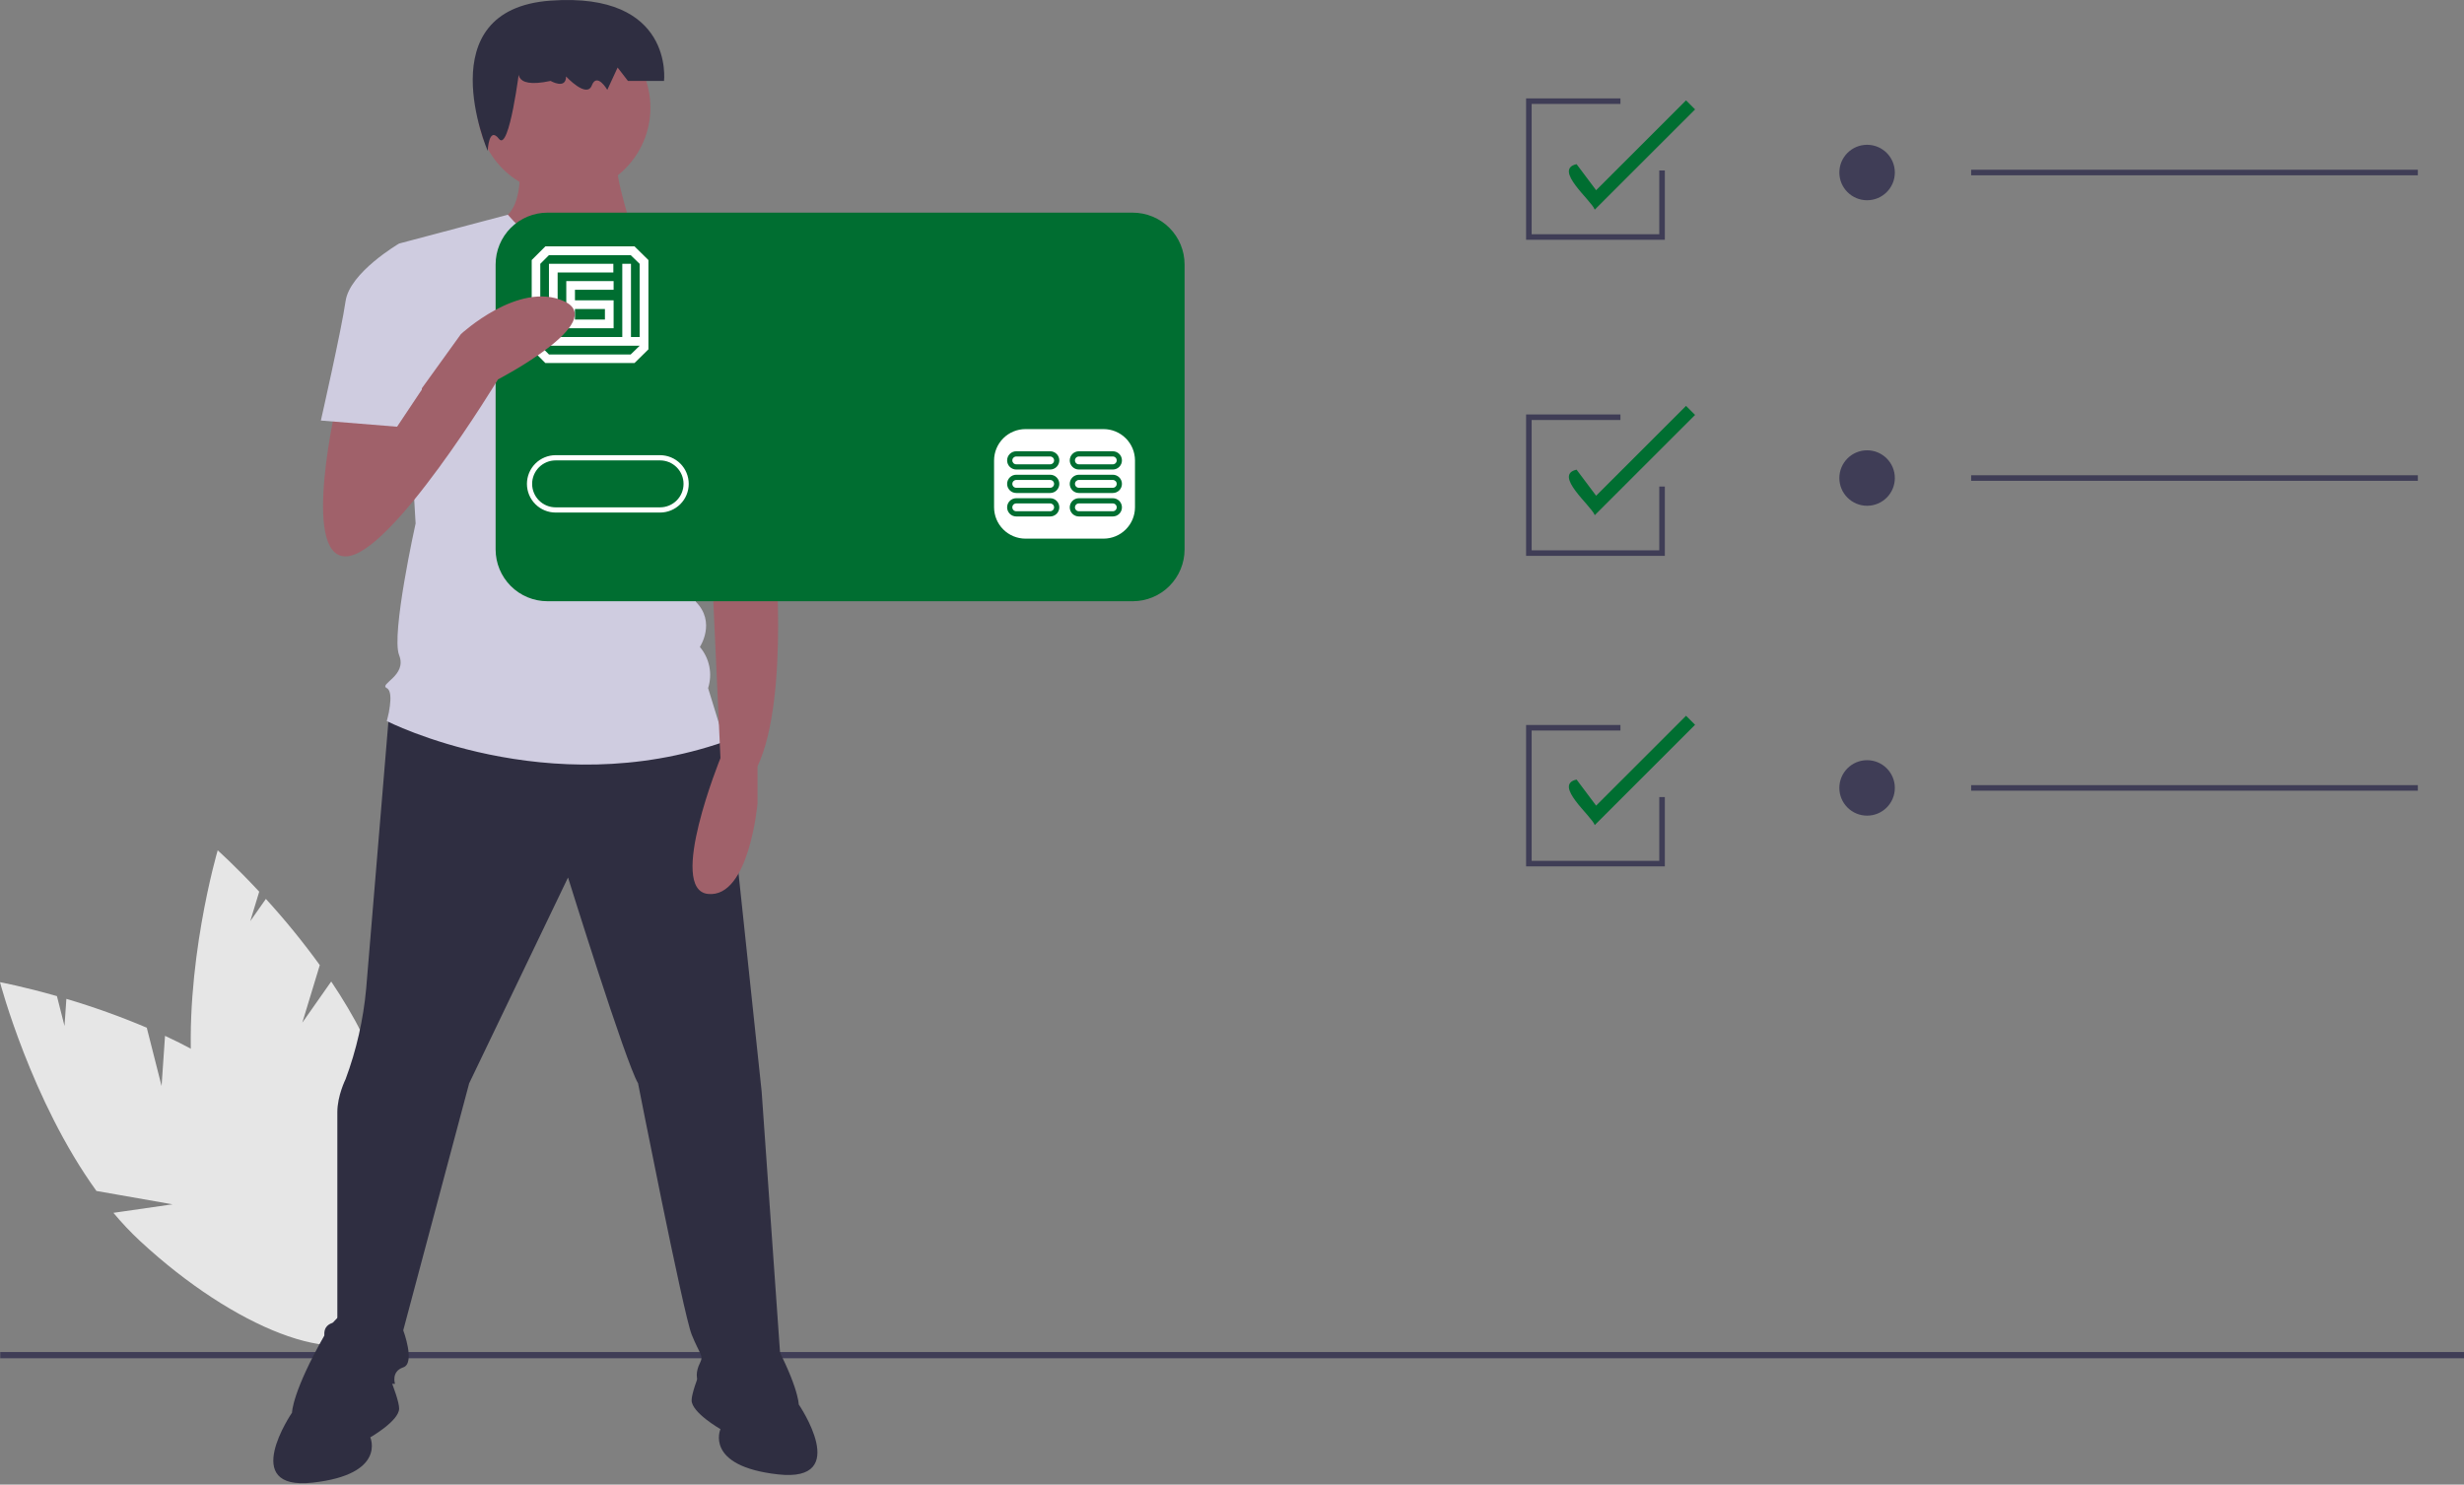
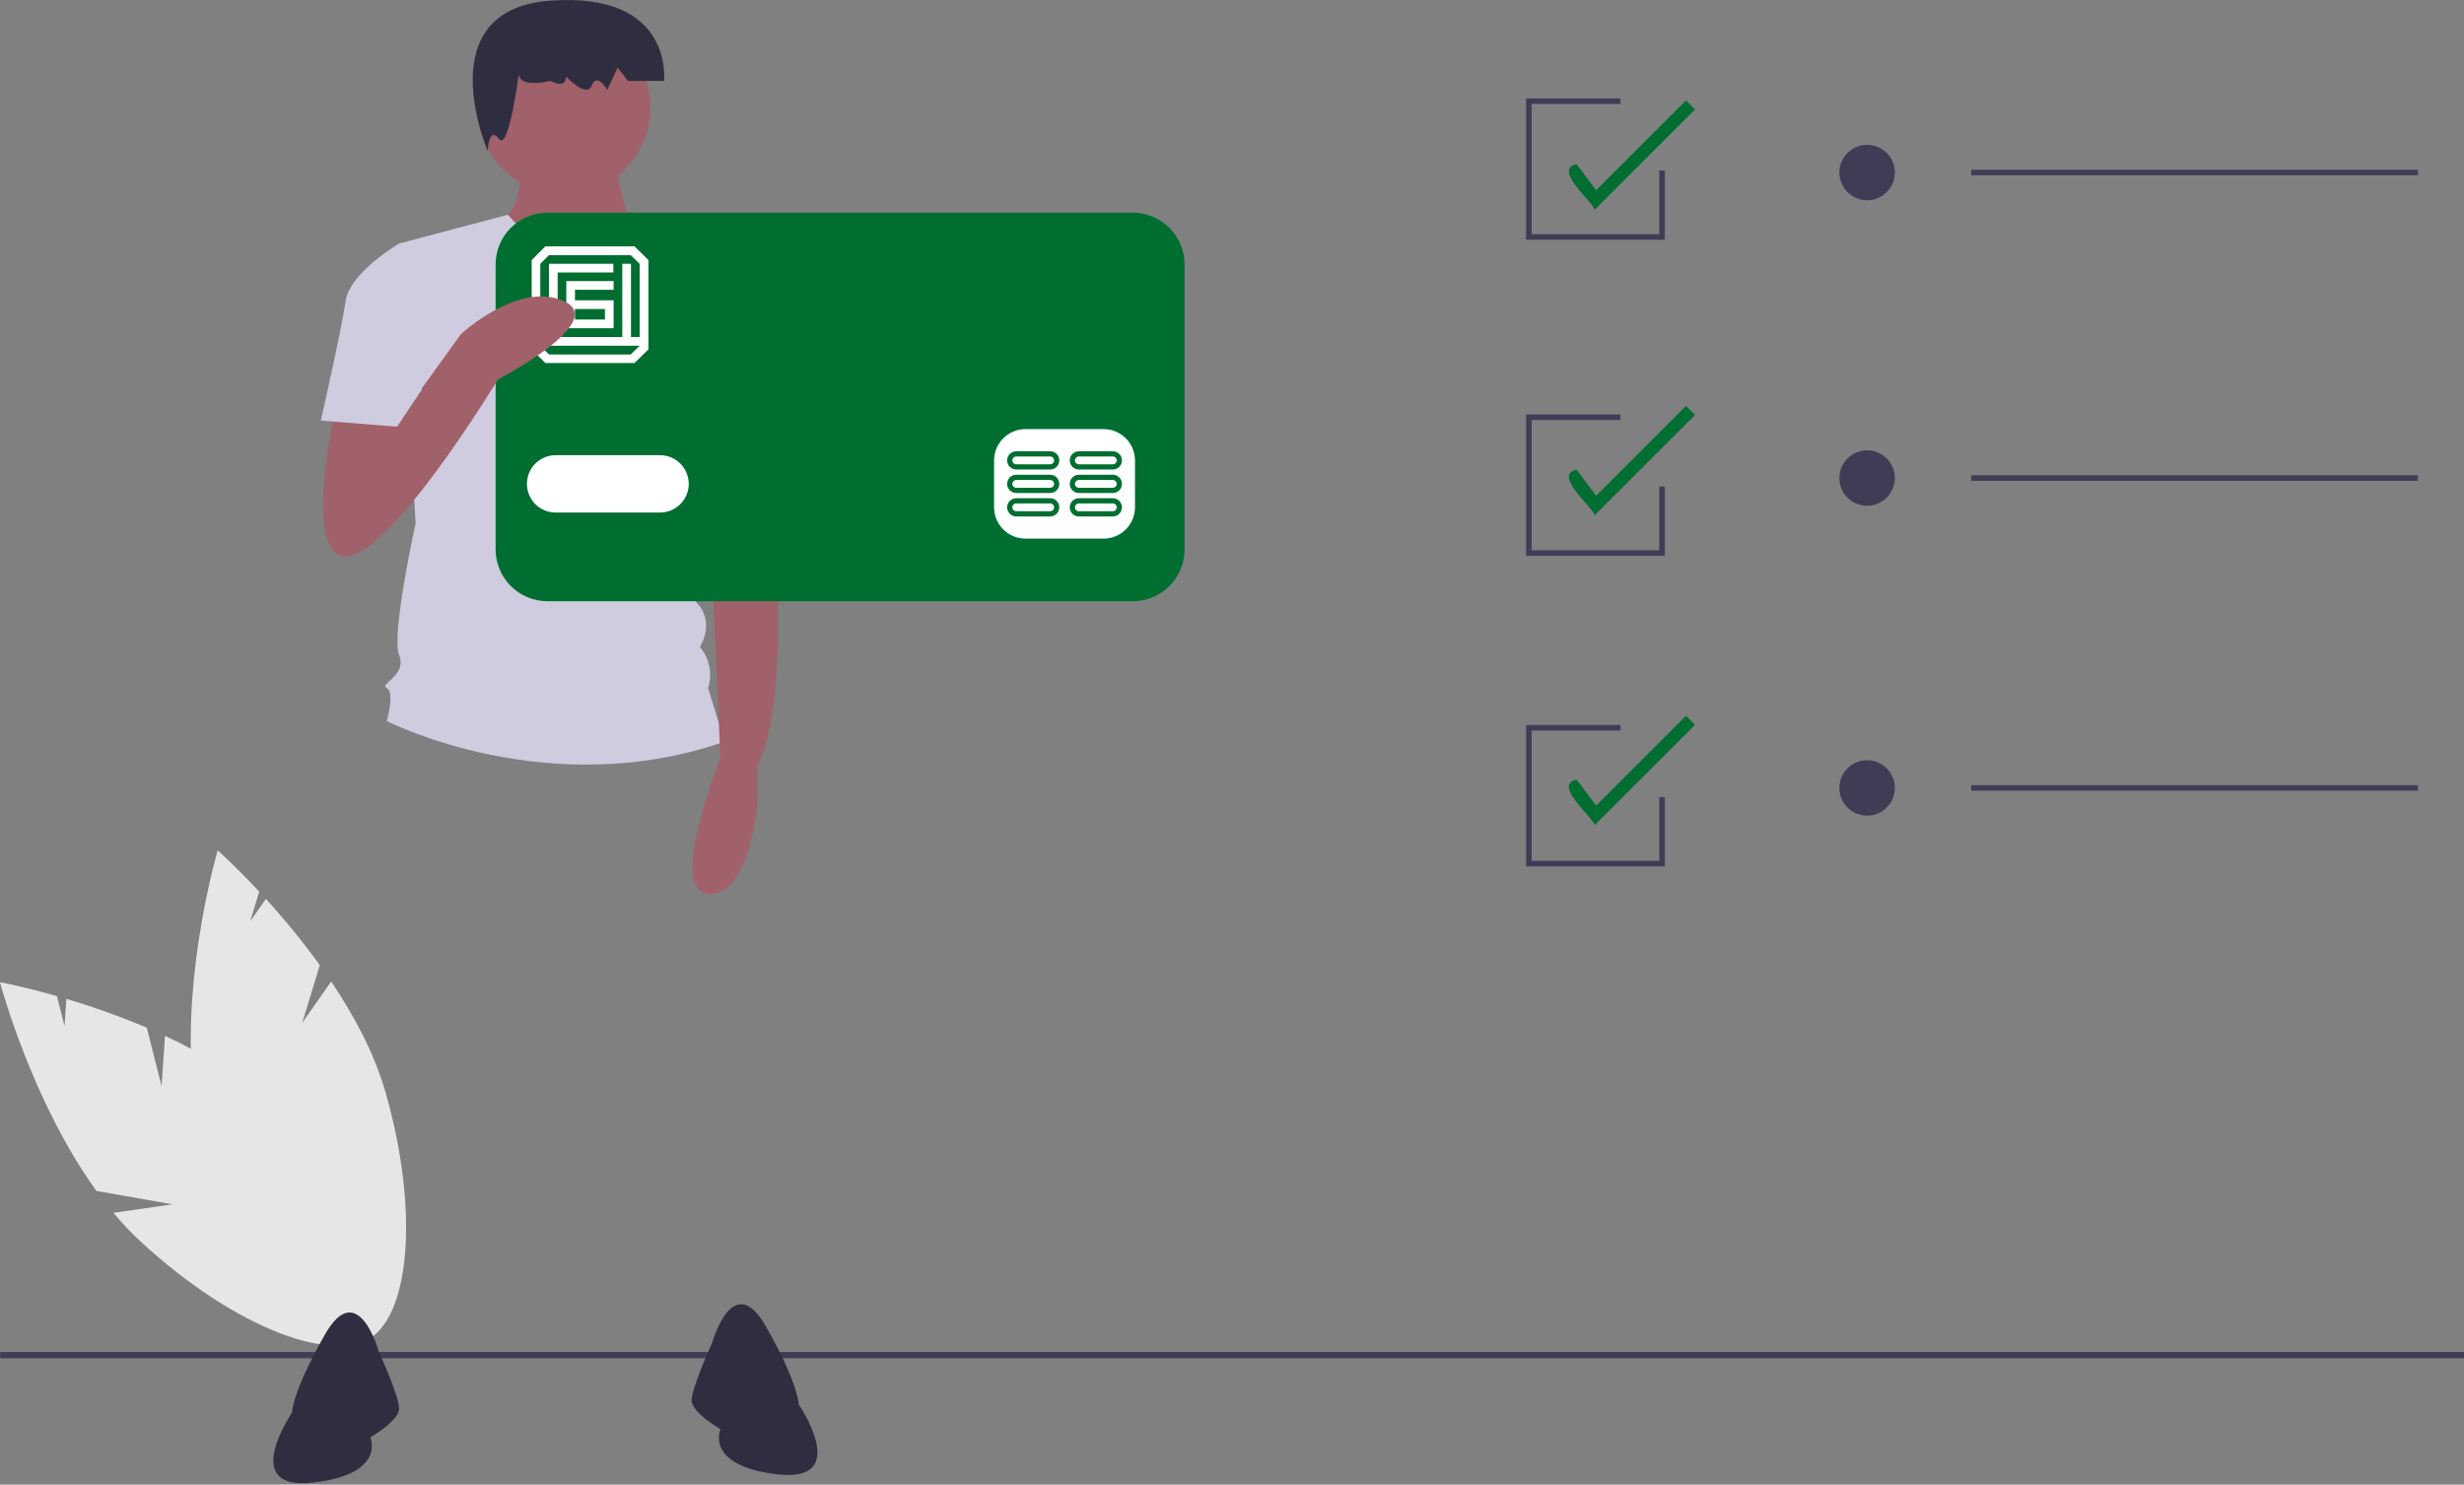
<svg xmlns="http://www.w3.org/2000/svg" width="380" height="229" viewBox="0 0 380 229" fill="none">
  <rect x="0" y="0" width="380" height="229" fill="#808080" stroke="none" />
  <g clip-path="url(#clip0)">
    <path d="M24.918 167.519L22.636 158.524C18.59 156.81 14.45 155.325 10.237 154.077L9.949 158.258L8.78 153.652C3.555 152.161 2.28882e-05 151.504 2.28882e-05 151.504C2.28882e-05 151.504 4.802 169.754 14.873 183.707L26.608 185.767L17.492 187.081C18.759 188.605 20.121 190.048 21.57 191.401C36.221 204.993 52.539 211.229 58.018 205.33C63.497 199.43 56.061 183.629 41.41 170.036C36.868 165.823 31.163 162.441 25.451 159.78L24.918 167.519Z" fill="#E6E6E6" />
    <path d="M46.621 157.75L49.32 148.87C46.742 145.313 43.966 141.903 41.005 138.658L38.596 142.088L39.978 137.542C36.276 133.565 33.573 131.167 33.573 131.167C33.573 131.167 28.245 149.27 29.651 166.418L38.631 174.244L30.147 170.659C30.444 172.618 30.864 174.557 31.404 176.464C36.917 195.668 47.661 209.438 55.402 207.218C63.143 204.998 64.95 187.63 59.437 168.425C57.728 162.472 54.593 156.629 51.08 151.4L46.621 157.75Z" fill="#E6E6E6" />
    <path d="M380 208.554H0.034V209.512H380V208.554Z" fill="#3F3D56" />
-     <path d="M60.066 109.319C60.066 109.319 57.107 144.879 56.472 152.499C56.036 157.275 54.968 161.973 53.295 166.469C53.295 166.469 52.025 169.009 52.025 171.549V203.933C52.025 203.933 49.483 203.933 50.118 206.473C50.754 209.013 51.389 213.458 51.389 213.458H60.919C60.919 213.458 60.284 211.553 62.19 210.918C64.096 210.283 62.19 205.203 62.19 205.203L72.355 167.104L87.602 135.354C87.602 135.354 96.497 163.929 98.403 167.104C98.403 167.104 105.391 202.663 106.662 205.838C107.932 209.013 108.568 209.013 107.932 210.283C107.297 211.553 107.297 212.823 107.932 213.458C108.568 214.093 120.639 213.458 120.639 213.458L117.462 168.374L111.744 114.399L82.52 105.509L60.066 109.319Z" fill="#2F2E41" />
    <path d="M58.378 208.378C58.378 208.378 55.201 196.948 50.119 205.838C45.036 214.728 45.036 217.903 45.036 217.903C45.036 217.903 36.777 229.968 48.213 228.698C59.648 227.428 57.107 221.713 57.107 221.713C57.107 221.713 61.554 219.173 61.554 217.268C61.554 215.363 58.378 208.378 58.378 208.378Z" fill="#2F2E41" />
    <path d="M109.838 207.108C109.838 207.108 113.015 195.678 118.097 204.568C123.18 213.458 123.18 216.633 123.18 216.633C123.18 216.633 131.439 228.698 120.003 227.428C108.568 226.158 111.109 220.443 111.109 220.443C111.109 220.443 106.662 217.903 106.662 215.998C106.662 214.093 109.838 207.108 109.838 207.108Z" fill="#2F2E41" />
    <path d="M79.979 23.595C79.979 23.595 81.249 31.85 77.437 33.755C73.626 35.66 85.697 42.645 88.873 42.645C92.05 42.645 97.767 36.295 97.767 36.295C97.767 36.295 94.591 26.77 95.226 24.865L79.979 23.595Z" fill="#A0616A" />
    <path d="M86.967 29.945C94.336 29.945 100.309 23.975 100.309 16.61C100.309 9.245 94.336 3.275 86.967 3.275C79.599 3.275 73.626 9.245 73.626 16.61C73.626 23.975 79.599 29.945 86.967 29.945Z" fill="#A0616A" />
    <path d="M113.015 43.915L97.133 34.297C97.133 34.297 88.096 44.55 78.32 33.12L61.555 37.565L64.096 80.744C64.096 80.744 60.284 97.889 61.555 101.064C62.825 104.239 58.378 105.509 59.649 106.144C60.919 106.779 59.649 111.224 59.649 111.224C59.649 111.224 84.426 123.924 111.745 114.399L109.203 106.144C109.549 105.065 109.614 103.916 109.392 102.805C109.169 101.693 108.667 100.657 107.933 99.794C107.933 99.794 110.474 95.984 107.297 92.809C107.297 92.809 108.568 87.094 105.391 84.554L104.756 75.665L106.662 71.219L113.015 43.915Z" fill="#CFCCE0" />
    <path d="M80.139 10.418C80.139 10.418 78.549 13.859 84.911 12.482C84.911 12.482 87.297 13.859 87.297 11.794C87.297 11.794 90.478 15.235 91.273 13.171C92.069 11.106 93.659 13.859 93.659 13.859L95.25 10.418L96.841 12.482H102.408C102.408 12.482 103.998 -1.279 84.911 0.097C65.824 1.473 75.214 23.277 75.214 23.277C75.214 23.277 75.368 19.363 76.958 21.428C78.549 23.492 80.139 10.418 80.139 10.418Z" fill="#2F2E41" />
    <path d="M118.733 69.314L119.368 82.649C119.368 82.649 121.91 107.414 116.827 118.209V123.924C116.827 123.924 115.556 138.529 109.203 137.894C102.85 137.259 111.109 116.939 111.109 116.939L109.839 88.999L108.568 73.124L118.733 69.314Z" fill="#A0616A" />
    <path d="M106.026 44.55L112.364 43.52C116.929 47.905 120.039 53.583 121.274 59.789C123.18 69.949 123.815 71.854 123.815 71.854L108.568 75.664L100.309 59.789L106.026 44.55Z" fill="#CFCCE0" />
    <path d="M178.998 37.303H78.739V87.082H178.998V37.303Z" fill="white" />
-     <path d="M101.79 71.017H85.691C85.215 71.017 84.744 71.11 84.304 71.292C83.864 71.474 83.464 71.74 83.127 72.076C82.791 72.413 82.524 72.812 82.341 73.251C82.159 73.691 82.065 74.162 82.065 74.638C82.065 75.114 82.159 75.585 82.341 76.024C82.524 76.464 82.791 76.863 83.127 77.199C83.464 77.535 83.864 77.802 84.304 77.984C84.744 78.165 85.215 78.259 85.691 78.258H101.79C102.266 78.259 102.738 78.165 103.177 77.984C103.617 77.802 104.017 77.535 104.354 77.199C104.691 76.863 104.958 76.464 105.14 76.024C105.322 75.585 105.416 75.114 105.416 74.638C105.416 74.162 105.322 73.691 105.14 73.251C104.958 72.812 104.691 72.413 104.354 72.076C104.017 71.74 103.617 71.474 103.177 71.292C102.738 71.11 102.266 71.017 101.79 71.017Z" fill="#006E31" />
    <path d="M174.69 32.802H84.43C83.38 32.802 82.34 33.009 81.37 33.411C80.4 33.812 79.519 34.401 78.776 35.143C78.034 35.885 77.445 36.766 77.043 37.736C76.641 38.705 76.434 39.744 76.434 40.794V84.748C76.434 86.868 77.277 88.9 78.776 90.399C80.276 91.898 82.309 92.74 84.43 92.74H174.69C176.811 92.74 178.845 91.898 180.344 90.399C181.844 88.9 182.686 86.868 182.686 84.748V40.794C182.686 39.744 182.479 38.705 182.077 37.736C181.676 36.766 181.087 35.885 180.344 35.143C179.602 34.401 178.72 33.812 177.75 33.411C176.78 33.009 175.74 32.802 174.69 32.802ZM101.79 79.062H85.691C84.517 79.062 83.391 78.596 82.561 77.766C81.731 76.937 81.264 75.811 81.264 74.638C81.264 73.464 81.731 72.339 82.561 71.509C83.391 70.679 84.517 70.213 85.691 70.213H101.79C102.964 70.213 104.09 70.679 104.92 71.509C105.751 72.339 106.217 73.464 106.217 74.638C106.217 75.811 105.751 76.937 104.92 77.766C104.09 78.596 102.964 79.062 101.79 79.062ZM175.039 78.258C175.035 79.537 174.525 80.763 173.62 81.667C172.715 82.572 171.489 83.081 170.209 83.085H158.135C156.856 83.081 155.629 82.572 154.724 81.667C153.82 80.763 153.31 79.537 153.306 78.258V71.017C153.31 69.738 153.82 68.513 154.724 67.608C155.629 66.704 156.856 66.194 158.135 66.19H170.209C171.489 66.194 172.715 66.704 173.62 67.608C174.525 68.513 175.035 69.738 175.039 71.017V78.258Z" fill="#006E31" />
    <path fill-rule="evenodd" clip-rule="evenodd" d="M84.108 38H97.851L100 40.113V53.887L97.851 56H84.108L82 53.887V40.113L84.108 38Z" fill="white" />
    <path fill-rule="evenodd" clip-rule="evenodd" d="M83.322 40.697V53.334L84.66 54.675H97.268L98.647 53.334V40.697L97.268 39.356H84.66L83.322 40.697Z" fill="#006E31" />
    <path fill-rule="evenodd" clip-rule="evenodd" d="M84.66 40.69H94.592V42.031H85.998V47.679H84.66V40.69ZM97.309 51.986H98.647V53.327H84.66V49.02H85.998V51.986H95.971V40.69H97.309V51.986Z" fill="white" />
    <path fill-rule="evenodd" clip-rule="evenodd" d="M88.671 44.7V46.325H94.631V50.632H87.333V43.359H94.631V44.7H88.671ZM88.671 47.666V49.291H93.293V47.666H88.671Z" fill="white" />
    <path d="M161.959 76.85H156.727C156.354 76.85 155.995 76.998 155.731 77.263C155.467 77.526 155.319 77.885 155.319 78.258C155.319 78.631 155.467 78.99 155.731 79.254C155.995 79.518 156.354 79.666 156.727 79.666H161.959C162.333 79.666 162.691 79.518 162.955 79.254C163.22 78.99 163.368 78.631 163.368 78.258C163.368 77.885 163.22 77.526 162.955 77.263C162.691 76.998 162.333 76.85 161.959 76.85ZM161.959 78.861H156.727C156.648 78.862 156.569 78.846 156.496 78.816C156.422 78.786 156.356 78.741 156.299 78.685C156.243 78.629 156.199 78.563 156.168 78.489C156.138 78.416 156.122 78.337 156.122 78.258C156.122 78.179 156.138 78.1 156.168 78.027C156.199 77.953 156.243 77.887 156.299 77.831C156.356 77.775 156.422 77.73 156.496 77.7C156.569 77.67 156.648 77.654 156.727 77.655H161.959C162.119 77.655 162.272 77.719 162.385 77.832C162.498 77.945 162.562 78.098 162.562 78.258C162.562 78.418 162.498 78.571 162.385 78.684C162.272 78.797 162.119 78.861 161.959 78.861Z" fill="#006E31" />
    <path d="M171.619 76.85H166.387C166.013 76.85 165.655 76.998 165.39 77.263C165.126 77.526 164.978 77.885 164.978 78.258C164.978 78.631 165.126 78.99 165.39 79.254C165.655 79.518 166.013 79.666 166.387 79.666H171.619C171.992 79.666 172.35 79.518 172.615 79.254C172.879 78.99 173.027 78.631 173.027 78.258C173.027 77.885 172.879 77.526 172.615 77.263C172.35 76.998 171.992 76.85 171.619 76.85ZM171.619 78.861H166.387C166.307 78.862 166.228 78.846 166.155 78.816C166.082 78.786 166.015 78.741 165.959 78.685C165.902 78.629 165.858 78.563 165.827 78.489C165.797 78.416 165.781 78.337 165.781 78.258C165.781 78.179 165.797 78.1 165.827 78.027C165.858 77.953 165.902 77.887 165.959 77.831C166.015 77.775 166.082 77.73 166.155 77.7C166.228 77.67 166.307 77.654 166.387 77.655H171.619C171.778 77.655 171.932 77.719 172.044 77.832C172.157 77.945 172.221 78.098 172.221 78.258C172.221 78.418 172.157 78.571 172.044 78.684C171.932 78.797 171.778 78.861 171.619 78.861Z" fill="#006E31" />
    <path d="M161.959 73.23H156.727C156.354 73.23 155.995 73.378 155.731 73.642C155.467 73.906 155.319 74.264 155.319 74.638C155.319 75.011 155.467 75.369 155.731 75.633C155.995 75.897 156.354 76.046 156.727 76.046H161.959C162.333 76.046 162.691 75.897 162.955 75.633C163.22 75.369 163.368 75.011 163.368 74.638C163.368 74.264 163.22 73.906 162.955 73.642C162.691 73.378 162.333 73.23 161.959 73.23ZM161.959 75.241H156.727C156.648 75.241 156.57 75.225 156.496 75.195C156.423 75.165 156.357 75.12 156.3 75.064C156.244 75.008 156.2 74.942 156.17 74.869C156.139 74.795 156.124 74.717 156.124 74.638C156.124 74.558 156.139 74.48 156.17 74.407C156.2 74.334 156.244 74.267 156.3 74.211C156.357 74.155 156.423 74.111 156.496 74.08C156.57 74.05 156.648 74.034 156.727 74.034H161.959C162.039 74.034 162.117 74.05 162.19 74.08C162.264 74.111 162.33 74.155 162.386 74.211C162.442 74.267 162.487 74.334 162.517 74.407C162.547 74.48 162.563 74.558 162.563 74.638C162.563 74.717 162.547 74.795 162.517 74.869C162.487 74.942 162.442 75.008 162.386 75.064C162.33 75.12 162.264 75.165 162.19 75.195C162.117 75.225 162.039 75.241 161.959 75.241Z" fill="#006E31" />
    <path d="M171.619 73.23H166.387C166.013 73.23 165.655 73.378 165.39 73.642C165.126 73.906 164.978 74.264 164.978 74.638C164.978 75.011 165.126 75.369 165.39 75.633C165.655 75.897 166.013 76.046 166.387 76.046H171.619C171.992 76.046 172.35 75.897 172.615 75.633C172.879 75.369 173.027 75.011 173.027 74.638C173.027 74.264 172.879 73.906 172.615 73.642C172.35 73.378 171.992 73.23 171.619 73.23ZM171.619 75.241H166.387C166.307 75.241 166.229 75.225 166.155 75.195C166.082 75.165 166.016 75.12 165.96 75.064C165.904 75.008 165.859 74.942 165.829 74.869C165.798 74.795 165.783 74.717 165.783 74.638C165.783 74.558 165.798 74.48 165.829 74.407C165.859 74.334 165.904 74.267 165.96 74.211C166.016 74.155 166.082 74.111 166.155 74.08C166.229 74.05 166.307 74.034 166.387 74.034H171.619C171.698 74.034 171.776 74.05 171.85 74.08C171.923 74.111 171.989 74.155 172.045 74.211C172.102 74.267 172.146 74.334 172.176 74.407C172.207 74.48 172.222 74.558 172.222 74.638C172.222 74.717 172.207 74.795 172.176 74.869C172.146 74.942 172.102 75.008 172.045 75.064C171.989 75.12 171.923 75.165 171.85 75.195C171.776 75.225 171.698 75.241 171.619 75.241Z" fill="#006E31" />
    <path d="M161.959 69.609H156.727C156.354 69.609 155.995 69.758 155.731 70.022C155.467 70.286 155.319 70.644 155.319 71.017C155.319 71.391 155.467 71.749 155.731 72.013C155.995 72.277 156.354 72.425 156.727 72.425H161.959C162.333 72.425 162.691 72.277 162.955 72.013C163.22 71.749 163.368 71.391 163.368 71.017C163.368 70.644 163.22 70.286 162.955 70.022C162.691 69.758 162.333 69.609 161.959 69.609ZM161.959 71.621H156.727C156.648 71.621 156.569 71.606 156.496 71.575C156.422 71.545 156.356 71.501 156.299 71.445C156.243 71.388 156.199 71.322 156.168 71.249C156.138 71.175 156.122 71.097 156.122 71.017C156.122 70.938 156.138 70.859 156.168 70.786C156.199 70.713 156.243 70.646 156.299 70.59C156.356 70.534 156.422 70.49 156.496 70.459C156.569 70.429 156.648 70.414 156.727 70.414H161.959C162.119 70.414 162.272 70.478 162.385 70.591C162.498 70.704 162.562 70.858 162.562 71.017C162.562 71.177 162.498 71.33 162.385 71.443C162.272 71.556 162.119 71.62 161.959 71.621Z" fill="#006E31" />
    <path d="M171.619 69.609H166.387C166.013 69.609 165.655 69.758 165.39 70.022C165.126 70.286 164.978 70.644 164.978 71.017C164.978 71.391 165.126 71.749 165.39 72.013C165.655 72.277 166.013 72.425 166.387 72.425H171.619C171.992 72.425 172.35 72.277 172.615 72.013C172.879 71.749 173.027 71.391 173.027 71.017C173.027 70.644 172.879 70.286 172.615 70.022C172.35 69.758 171.992 69.609 171.619 69.609ZM171.619 71.621H166.387C166.307 71.621 166.228 71.606 166.155 71.575C166.082 71.545 166.015 71.501 165.959 71.445C165.902 71.388 165.858 71.322 165.827 71.249C165.797 71.175 165.781 71.097 165.781 71.017C165.781 70.938 165.797 70.859 165.827 70.786C165.858 70.713 165.902 70.646 165.959 70.59C166.015 70.534 166.082 70.49 166.155 70.459C166.228 70.429 166.307 70.414 166.387 70.414H171.619C171.778 70.414 171.932 70.478 172.044 70.591C172.157 70.704 172.221 70.858 172.221 71.017C172.221 71.177 172.157 71.33 172.044 71.443C171.932 71.556 171.778 71.62 171.619 71.621Z" fill="#006E31" />
    <path d="M52.025 61.694C52.025 61.694 46.307 85.824 53.295 85.824C60.284 85.824 76.802 58.52 76.802 58.52C76.802 58.52 93.956 49.63 86.967 46.455C79.979 43.28 71.084 51.535 71.084 51.535L60.821 65.776L60.284 58.52L52.025 61.694Z" fill="#A0616A" />
    <path d="M65.367 41.375L61.555 37.565C61.555 37.565 53.931 42.01 53.295 46.455C52.66 50.9 49.484 64.869 49.484 64.869L61.237 65.822L65.049 60.107L65.367 41.375Z" fill="#CFCCE0" />
    <path d="M245.943 32.342C245.465 30.929 239.463 26.128 243.141 25.321L246.157 29.34L260.023 15.481L261.418 16.875L245.943 32.342Z" fill="#006E31" />
    <path d="M245.943 79.469C245.465 78.056 239.463 73.255 243.141 72.448L246.157 76.467L260.023 62.608L261.418 64.002L245.943 79.469Z" fill="#006E31" />
    <path d="M245.943 127.269C245.465 125.856 239.463 121.055 243.141 120.248L246.157 124.267L260.023 110.408L261.418 111.802L245.943 127.269Z" fill="#006E31" />
    <path d="M287.945 30.888C290.308 30.888 292.223 28.973 292.223 26.611C292.223 24.249 290.308 22.334 287.945 22.334C285.581 22.334 283.666 24.249 283.666 26.611C283.666 28.973 285.581 30.888 287.945 30.888Z" fill="#3F3D56" />
    <path d="M372.881 26.183H303.99V27.039H372.881V26.183Z" fill="#3F3D56" />
    <path d="M287.945 78.015C290.308 78.015 292.223 76.1 292.223 73.738C292.223 71.376 290.308 69.461 287.945 69.461C285.581 69.461 283.666 71.376 283.666 73.738C283.666 76.1 285.581 78.015 287.945 78.015Z" fill="#3F3D56" />
    <path d="M372.881 73.31H303.99V74.166H372.881V73.31Z" fill="#3F3D56" />
    <path d="M287.945 125.815C290.308 125.815 292.223 123.9 292.223 121.538C292.223 119.176 290.308 117.261 287.945 117.261C285.581 117.261 283.666 119.176 283.666 121.538C283.666 123.9 285.581 125.815 287.945 125.815Z" fill="#3F3D56" />
    <path d="M372.881 121.11H303.99V121.966H372.881V121.11Z" fill="#3F3D56" />
    <path d="M256.751 133.641H235.356V111.83H249.905V112.685H236.212V132.786H255.895V122.949H256.751V133.641Z" fill="#3F3D56" />
    <path d="M256.751 85.742H235.356V63.931H249.905V64.786H236.212V84.887H255.895V75.05H256.751V85.742Z" fill="#3F3D56" />
    <path d="M256.751 36.987H235.356V15.176H249.905V16.031H236.212V36.132H255.895V26.296H256.751V36.987Z" fill="#3F3D56" />
  </g>
  <defs>
    <clipPath id="clip0">
      <rect width="380" height="228.792" fill="white" />
    </clipPath>
  </defs>
</svg>